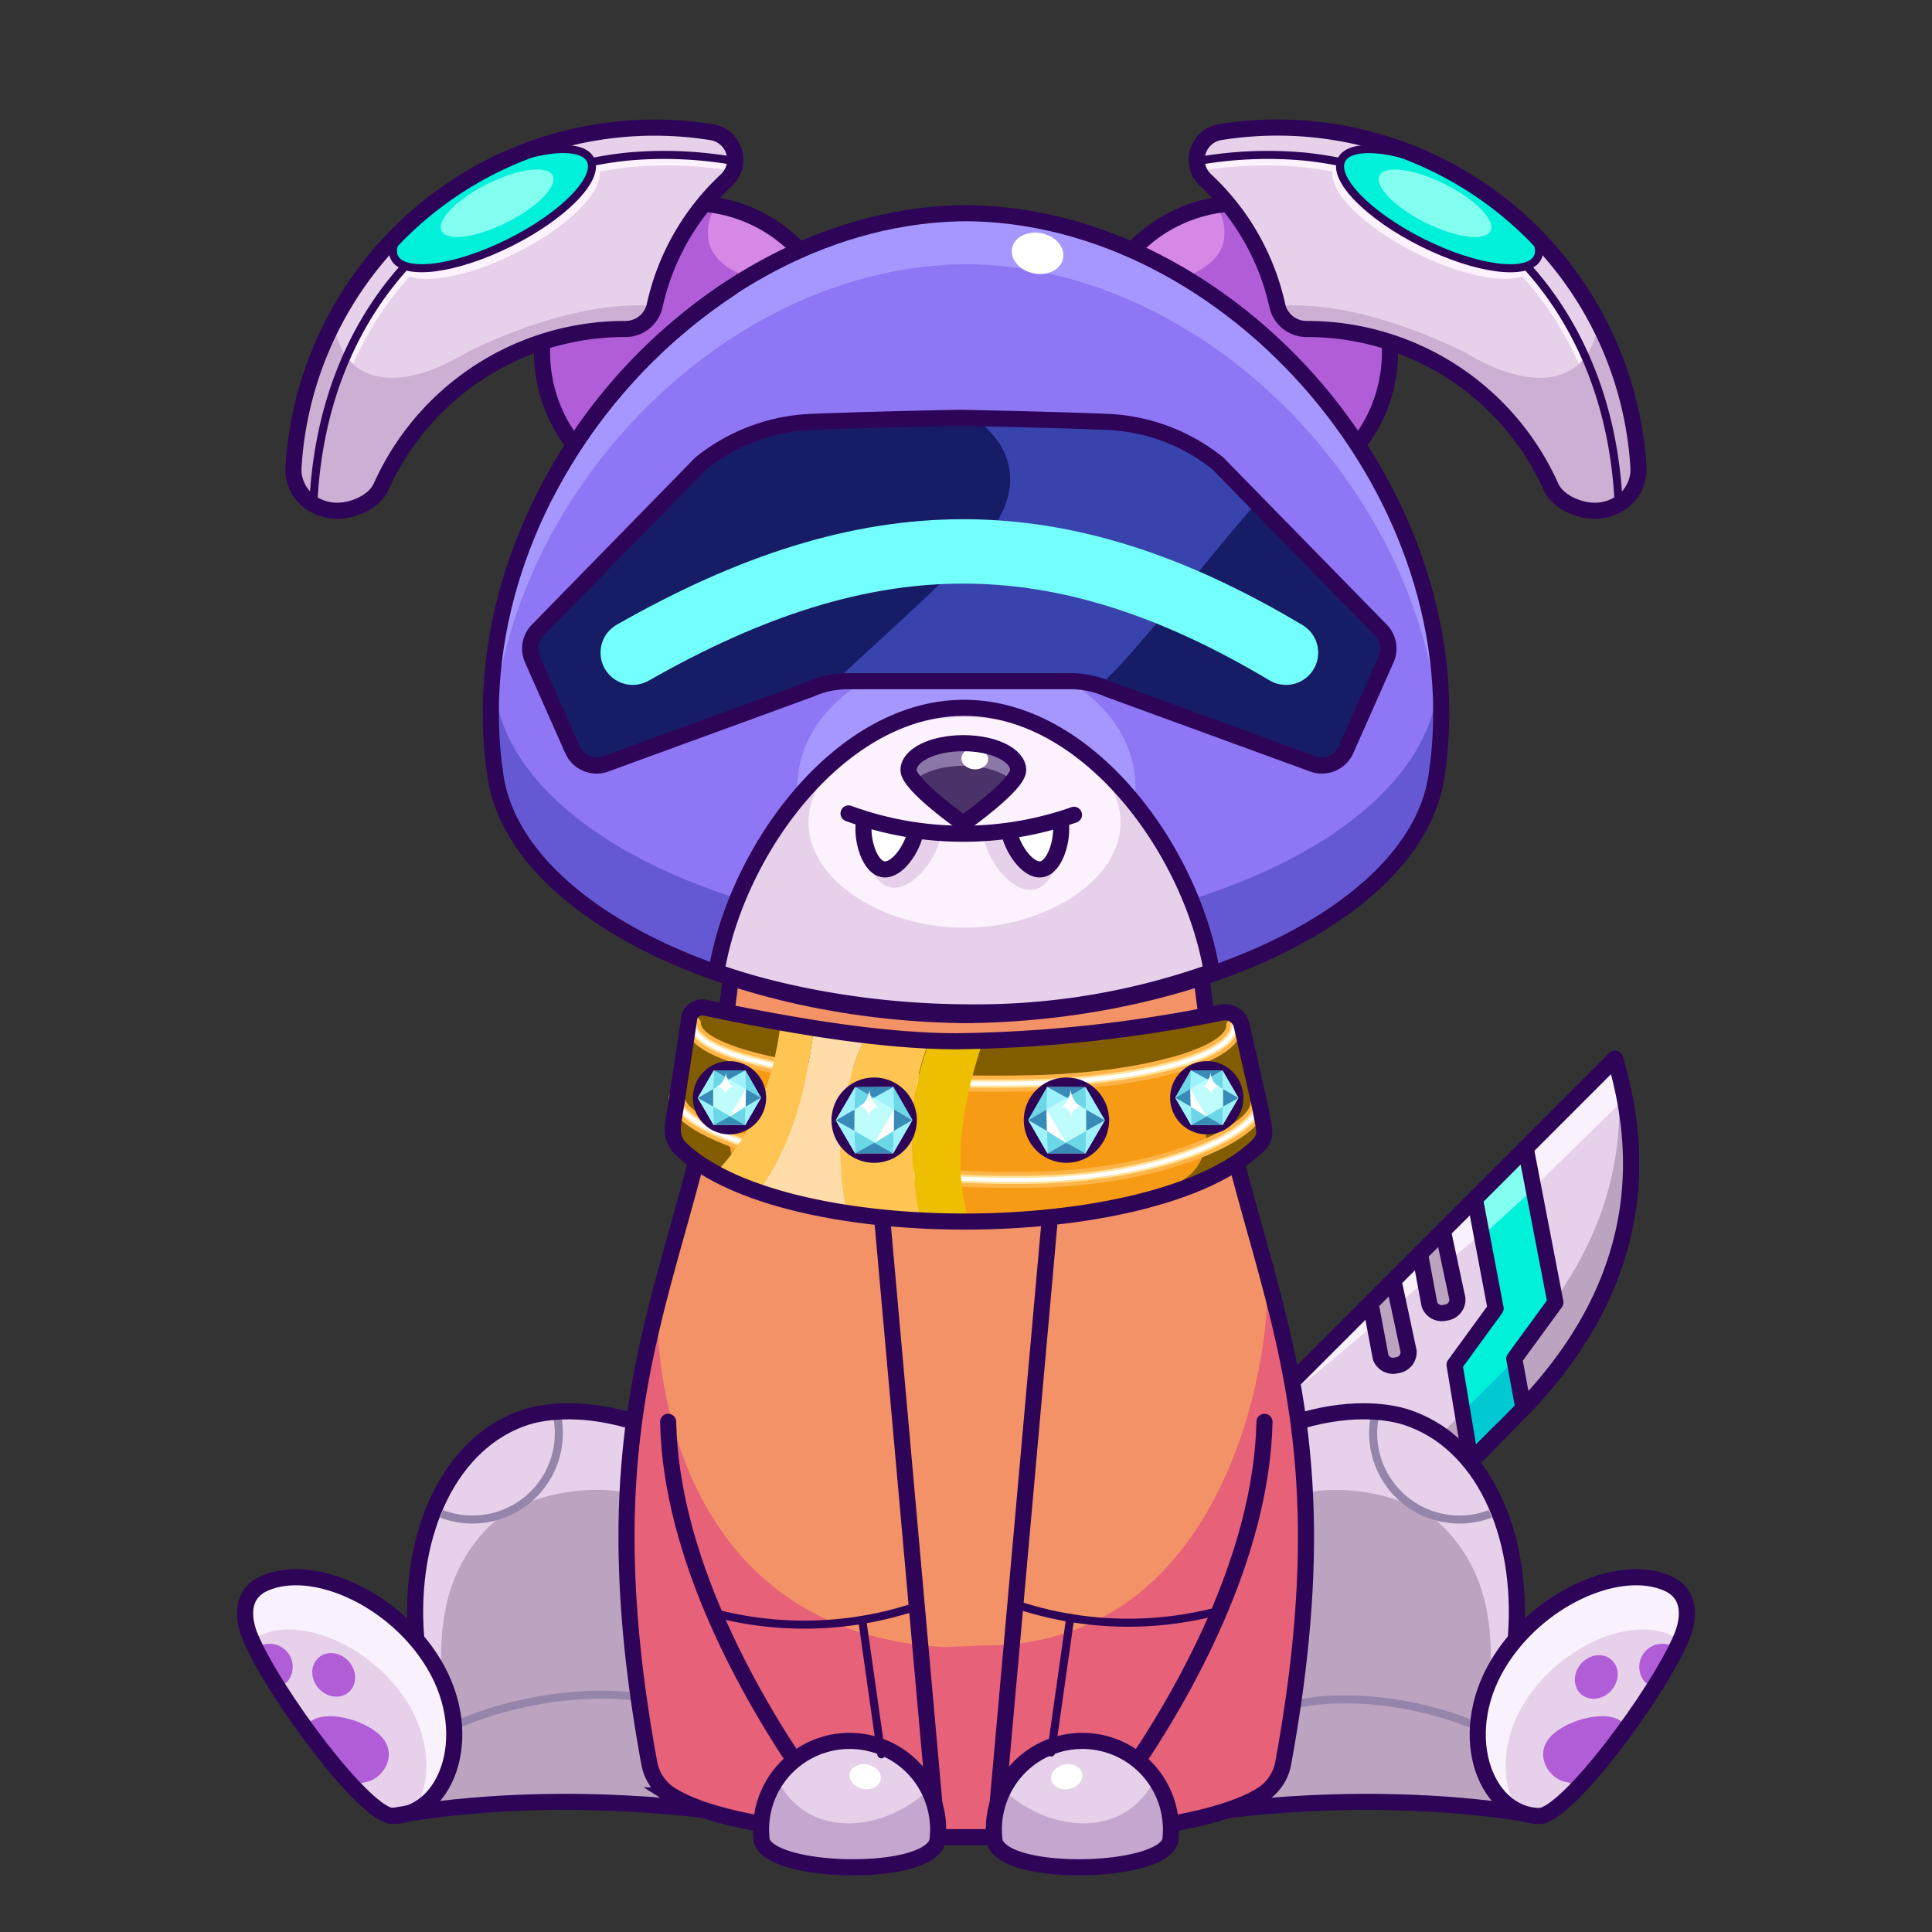
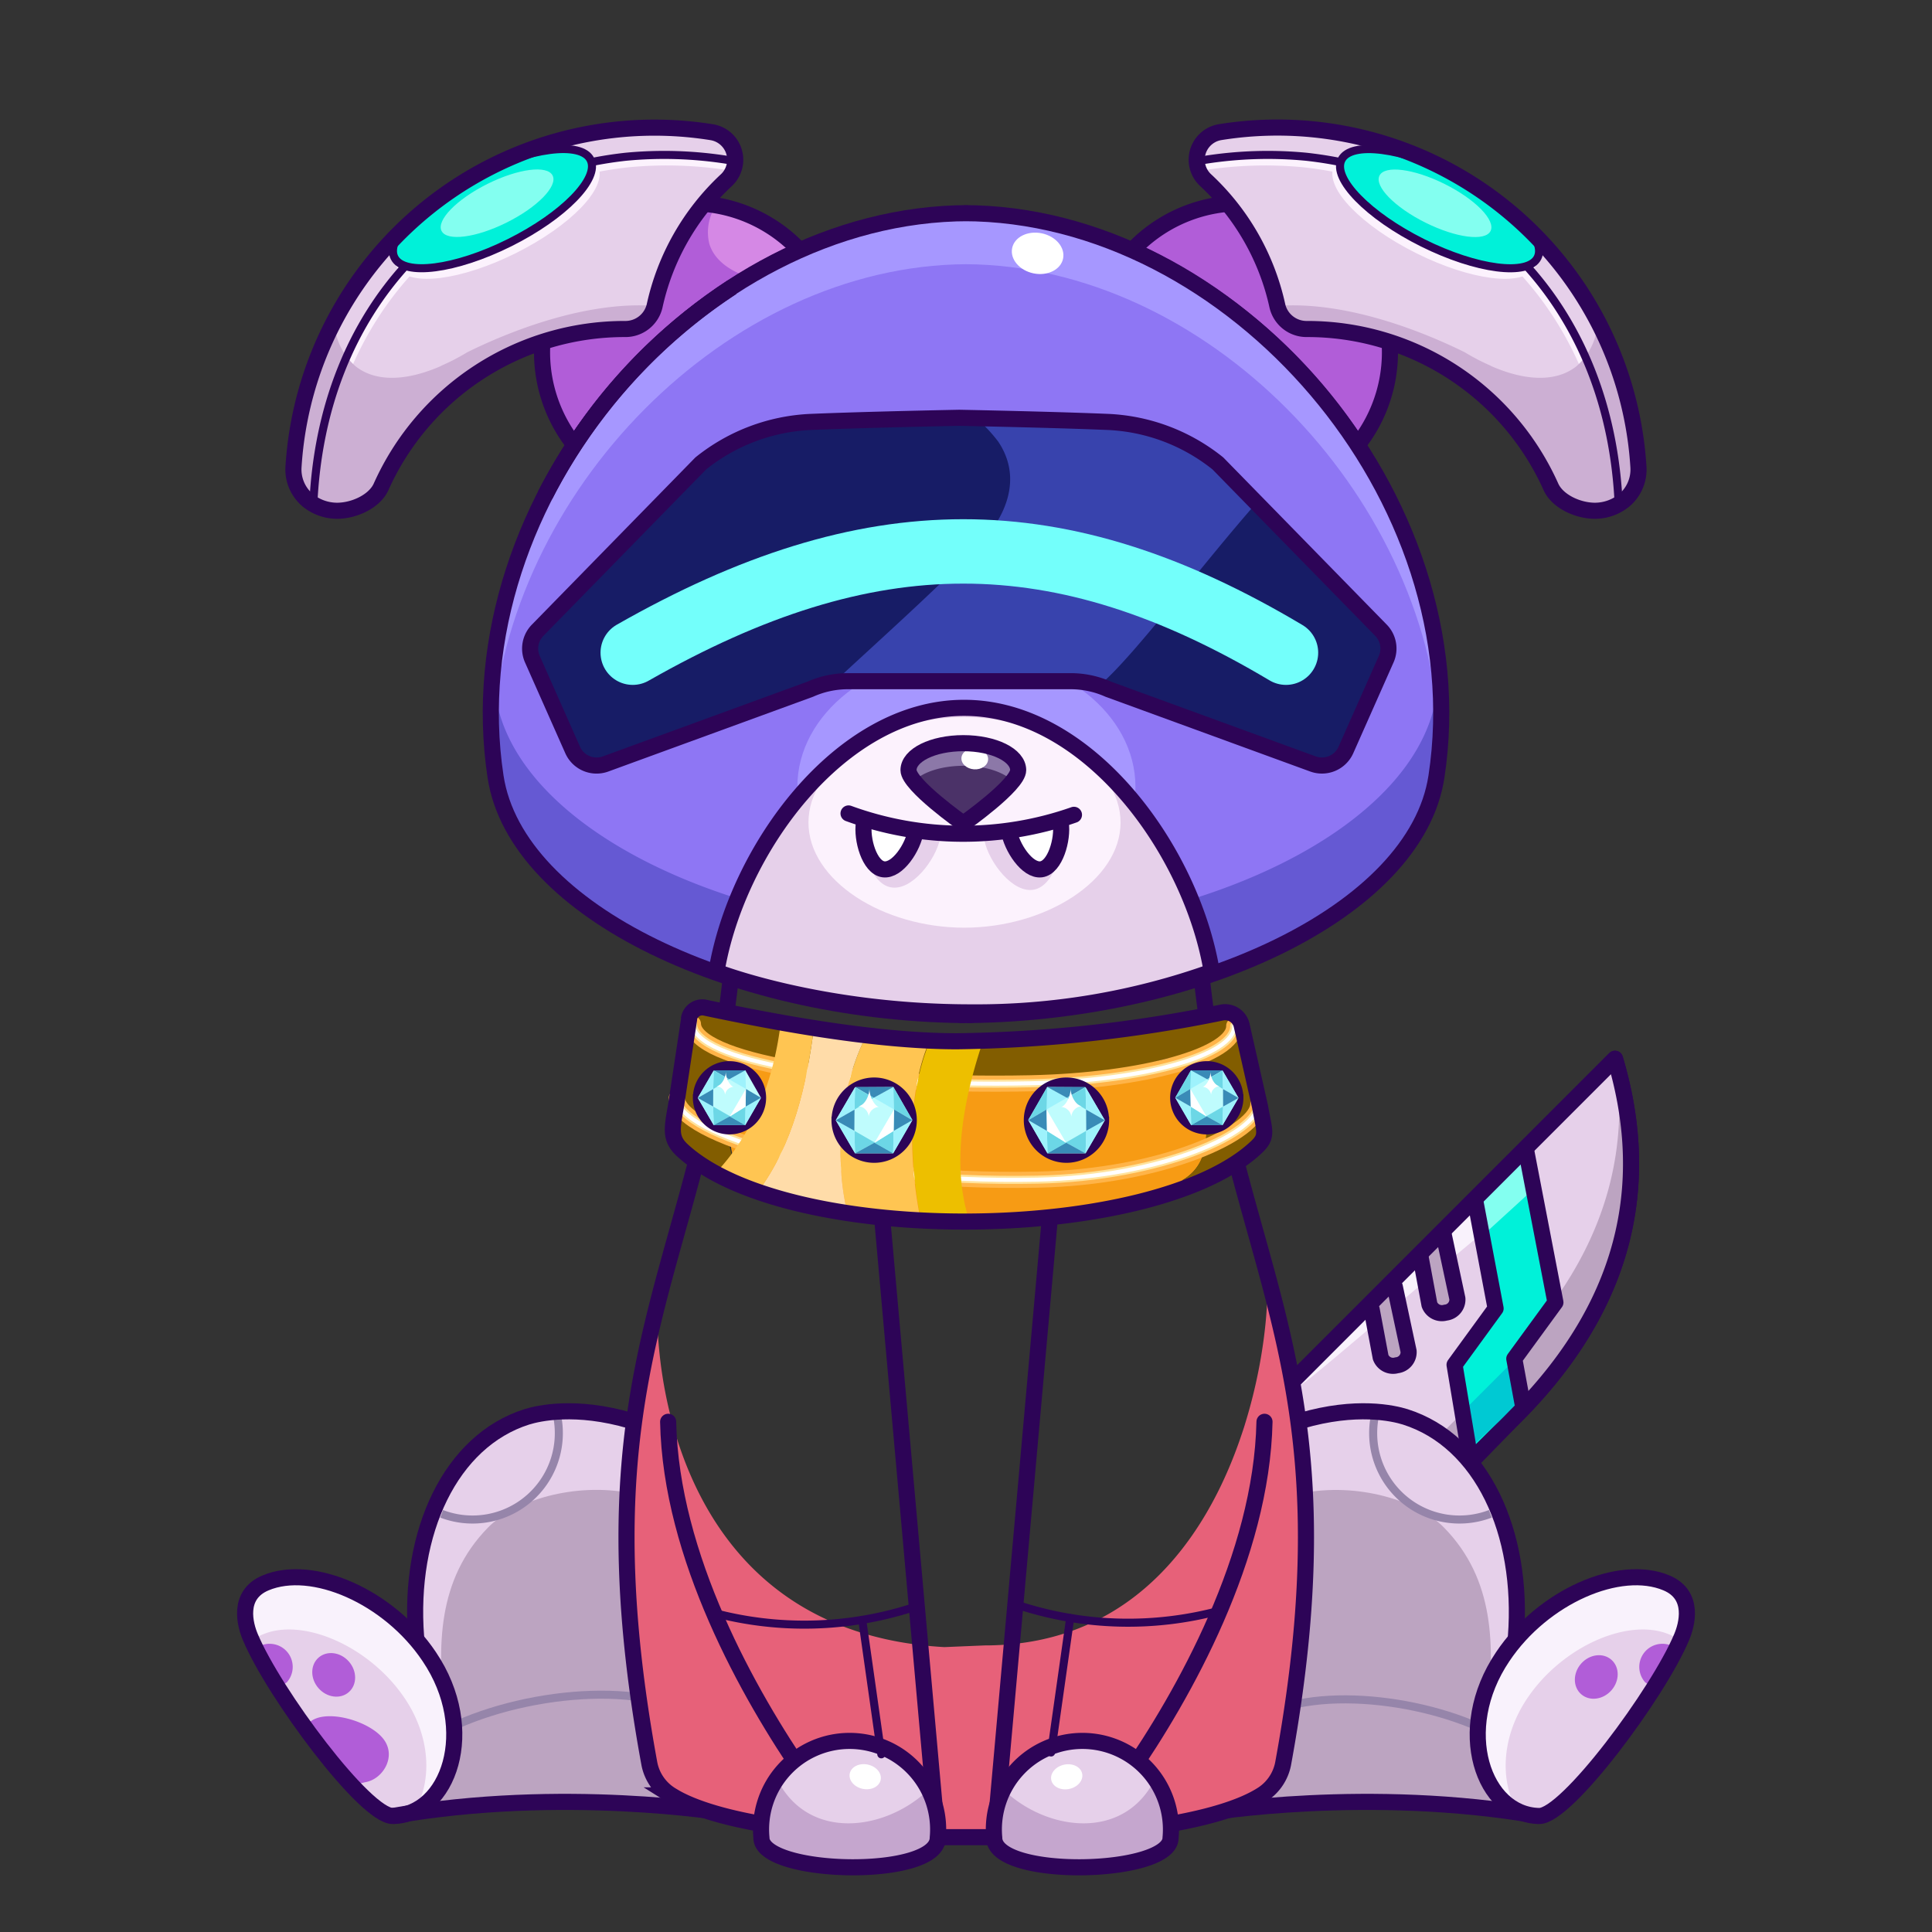
<svg xmlns="http://www.w3.org/2000/svg" viewBox="0 0 240 240">
  <rect x="0" y="0" width="240" height="240" fill="#333333" stroke="none" />
  <svg id="tale" viewBox="0 0 240 240">
    <defs>
      <style>.prefix_w6iM0NThXv_cls-1{fill:#00f1d9;}.prefix_w6iM0NThXv_cls-1,.prefix_w6iM0NThXv_cls-7{stroke:#2d0457;stroke-linecap:round;stroke-linejoin:round;stroke-width:2px;}.prefix_w6iM0NThXv_cls-2{fill:#83fff0;}.prefix_w6iM0NThXv_cls-3{fill:#00c9d3;}.prefix_w6iM0NThXv_cls-4{fill:#e6d0ea;}.prefix_w6iM0NThXv_cls-5{fill:#f9f2fc;}.prefix_w6iM0NThXv_cls-6{fill:#bca4c1;}.prefix_w6iM0NThXv_cls-7{fill:none;}</style>
    </defs>
    <g id="_03" data-name="03">
      <path class="prefix_w6iM0NThXv_cls-1" d="M188.27,175.92S170,194,170.48,194l-13.62-10.87a5.55,5.55,0,0,1,0-7.84l43.76-43.77h0C204.71,145.22,203.39,160.8,188.27,175.92Z" />
      <path class="prefix_w6iM0NThXv_cls-2" d="M190.78,147.46c-.41-1.61-.84-3.22-1.23-4.83l-7,7c.26,1.48.62,3,1,4.41C186,151.85,188.37,149.64,190.78,147.46Z" />
      <path class="prefix_w6iM0NThXv_cls-3" d="M189.87,173.25c-.41-1.61-.84-3.22-1.22-4.83l-7,7c.26,1.48.62,3,1,4.41C185.07,177.64,187.46,175.43,189.87,173.25Z" />
      <path class="prefix_w6iM0NThXv_cls-4" d="M190.88,150.91c.71,3.51,2.83,7.43,1.58,11-.63,1.83-2,3.28-3,4.93a7.06,7.06,0,0,0-.89,5,14.49,14.49,0,0,1,.3,3.4c14.54-14.93,15.77-30.26,11.74-43.73h0L189.09,143.1C189.81,145.66,190.35,148.28,190.88,150.91Z" />
-       <path class="prefix_w6iM0NThXv_cls-5" d="M201.83,136.47c-.32-1.66-.73-3.3-1.21-4.91h0L189.09,143.1c.44,1.57.81,3.16,1.16,4.76C192.24,145.81,200,138.27,201.83,136.47Z" />
      <path class="prefix_w6iM0NThXv_cls-6" d="M200.74,131.71c1.44,10.28-.68,21.34-9.51,32.31-.58.86-1.22,1.7-1.76,2.58a7.1,7.1,0,0,0-.89,5,14.45,14.45,0,0,1,.3,3.39C203.27,160.25,204.62,145.07,200.74,131.71Z" />
      <path class="prefix_w6iM0NThXv_cls-6" d="M190.88,150.64c.13.65.31,1.31.51,2,0-2.92-1.41-5.94-2-8.7-.08-.4-.16-.8-.25-1.19l-.09.09C189.81,145.39,190.35,148,190.88,150.64Z" />
      <path class="prefix_w6iM0NThXv_cls-4" d="M182.74,180.19c-.1-3.82-2.57-7.68-.89-11.44,1.06-2.36,1-3.94,3.29-5.31-.23-4.72-.42-10.29-1.56-14.84l-26.72,26.73a5.55,5.55,0,0,0,0,7.84L170.48,194c-.32,0,7.33-7.69,12.7-13A1,1,0,0,1,182.74,180.19Z" />
      <path class="prefix_w6iM0NThXv_cls-5" d="M161.57,172.07c1.16-.53,21.94-18.62,22.67-18.89-1-2.26-.23-1.53-.48-4" />
      <path class="prefix_w6iM0NThXv_cls-6" d="M173.27,159.85l1.71,8a1.64,1.64,0,0,1-1.47,1.75h0a1.64,1.64,0,0,1-2-1l-1.11-5.91" />
      <path class="prefix_w6iM0NThXv_cls-7" d="M173.27,159.85l1.71,8a1.64,1.64,0,0,1-1.47,1.75h0a1.64,1.64,0,0,1-2-1l-1.11-5.91" />
      <path class="prefix_w6iM0NThXv_cls-6" d="M179.33,153.31l1.71,8a1.63,1.63,0,0,1-1.47,1.75h0a1.65,1.65,0,0,1-2-1l-1.1-5.91" />
      <path class="prefix_w6iM0NThXv_cls-6" d="M185.14,163.44c-.23-4.72-.42-10.29-1.56-14.84l-.83.83c.31,3,2.44,10,2.58,12.83-2.35,1.37-4.5,8.93-4.41,12.76a1,1,0,0,0,.44.79c-5.37,5.36-13,13.06-12.69,13.06l-13.33-10.64a5.55,5.55,0,0,0,1.52,4.94l4.4,20.57c-.32,0,16.55-17.39,21.92-22.75a1,1,0,0,1-.44-.8c-.1-3.82-2.57-7.68-.89-11.44C182.91,166.39,182.8,164.81,185.14,163.44Z" />
      <path class="prefix_w6iM0NThXv_cls-7" d="M188.27,175.92S160.83,204,161.32,204l-4.46-20.86a5.55,5.55,0,0,1,0-7.84l43.76-43.77h0C204.71,145.22,203.39,160.8,188.27,175.92Z" />
      <polyline class="prefix_w6iM0NThXv_cls-7" points="189.58 142.9 193.22 161.79 188.11 168.79 189.22 174.81" />
      <polyline class="prefix_w6iM0NThXv_cls-7" points="183.27 149.2 185.79 162.54 180.69 169.54 182.65 181.29" />
      <path class="prefix_w6iM0NThXv_cls-7" d="M179.33,153.31l1.71,8a1.63,1.63,0,0,1-1.47,1.75h0a1.65,1.65,0,0,1-2-1l-1.1-5.91" />
    </g>
  </svg>
  <svg id="ears" viewBox="0 0 240 240">
    <defs>
      <style>.prefix_9_sPl_SqN3_cls-1{fill:#b15dd8;}.prefix_9_sPl_SqN3_cls-2{fill:#d588e5;}.prefix_9_sPl_SqN3_cls-3,.prefix_9_sPl_SqN3_cls-5,.prefix_9_sPl_SqN3_cls-7{fill:none;stroke-linecap:round;stroke-linejoin:round;}.prefix_9_sPl_SqN3_cls-3,.prefix_9_sPl_SqN3_cls-7{stroke:#2d0457;}.prefix_9_sPl_SqN3_cls-3{stroke-width:2px;}.prefix_9_sPl_SqN3_cls-4{fill:#e6d0ea;}.prefix_9_sPl_SqN3_cls-5{stroke:#fcf2fd;}.prefix_9_sPl_SqN3_cls-6{fill:#ccafd3;}.prefix_9_sPl_SqN3_cls-8{fill:#00f1d9;}.prefix_9_sPl_SqN3_cls-9{fill:#83fff0;}</style>
    </defs>
    <g id="_05" data-name="05">
      <path class="prefix_9_sPl_SqN3_cls-1" d="M168.65,55.27a18.51,18.51,0,0,0-28-24.17A66.11,66.11,0,0,1,168.65,55.27Z" />
-       <path class="prefix_9_sPl_SqN3_cls-2" d="M147.05,34.43c2.56-.85,4.32-2.25,4.89-4.16a6,6,0,0,0-.91-4.82,18.44,18.44,0,0,0-10.4,5.65A59.17,59.17,0,0,1,147.05,34.43Z" />
      <path class="prefix_9_sPl_SqN3_cls-3" d="M168.65,55.27a18.51,18.51,0,0,0-28-24.17A66.11,66.11,0,0,1,168.65,55.27Z" />
      <path class="prefix_9_sPl_SqN3_cls-4" d="M192.68,60.52h0c.84,1.79,3.35,2.93,5.46,2.93a5.8,5.8,0,0,0,3.59-1.27,5,5,0,0,0,1.8-4.19v0a44.93,44.93,0,0,0-52-41.57,3.47,3.47,0,0,0-1.72,6A30.09,30.09,0,0,1,158.68,38a3.72,3.72,0,0,0,3.68,2.87h0A33.15,33.15,0,0,1,192.68,60.52Z" />
      <path class="prefix_9_sPl_SqN3_cls-5" d="M200.74,62.94c-1.27-24.44-17.47-40.33-38.81-42.66a50.27,50.27,0,0,0-12.78.42" />
      <path class="prefix_9_sPl_SqN3_cls-6" d="M203.54,58v0a44.4,44.4,0,0,0-5.06-18,7.81,7.81,0,0,1-2.64,5.49c-2.5,2-6.33,1.85-10.57,0h0l-.14-.08a27.13,27.13,0,0,1-3.19-1.66C177,41.31,167.37,37.36,158.68,38a3.72,3.72,0,0,0,3.68,2.87h0a33.15,33.15,0,0,1,30.29,19.67h0c.84,1.79,3.35,2.93,5.46,2.93a5.8,5.8,0,0,0,3.59-1.27A5,5,0,0,0,203.54,58Z" />
      <ellipse class="prefix_9_sPl_SqN3_cls-5" cx="178.27" cy="26.77" rx="4.73" ry="13.5" transform="translate(74.77 174.37) rotate(-63.5)" />
      <path class="prefix_9_sPl_SqN3_cls-7" d="M201.09,62.94c-1-24.9-17.27-41.11-38.85-43.47a50.2,50.2,0,0,0-12.77.42" />
      <ellipse class="prefix_9_sPl_SqN3_cls-8" cx="178.82" cy="25.92" rx="4.73" ry="13.61" transform="translate(75.84 174.39) rotate(-63.5)" />
      <path class="prefix_9_sPl_SqN3_cls-3" d="M192.68,60.52h0c.84,1.79,3.35,2.93,5.46,2.93a5.8,5.8,0,0,0,3.59-1.27,5,5,0,0,0,1.8-4.19v0a44.93,44.93,0,0,0-52-41.57,3.47,3.47,0,0,0-1.72,6A30.09,30.09,0,0,1,158.68,38a3.72,3.72,0,0,0,3.68,2.87h0A33.15,33.15,0,0,1,192.68,60.52Z" />
      <ellipse class="prefix_9_sPl_SqN3_cls-7" cx="178.82" cy="25.92" rx="4.73" ry="13.61" transform="translate(75.84 174.39) rotate(-63.5)" />
      <ellipse class="prefix_9_sPl_SqN3_cls-9" cx="178.25" cy="25.25" rx="2.68" ry="7.71" transform="translate(76.13 173.51) rotate(-63.5)" />
      <path class="prefix_9_sPl_SqN3_cls-1" d="M71.35,55.27a18.51,18.51,0,0,1,28-24.17A66.11,66.11,0,0,0,71.35,55.27Z" />
      <path class="prefix_9_sPl_SqN3_cls-2" d="M93,34.43c-2.56-.85-4.32-2.25-4.89-4.16A6,6,0,0,1,89,25.45a18.44,18.44,0,0,1,10.4,5.65A59.17,59.17,0,0,0,93,34.43Z" />
      <path class="prefix_9_sPl_SqN3_cls-3" d="M71.35,55.27a18.51,18.51,0,0,1,28-24.17A66.11,66.11,0,0,0,71.35,55.27Z" />
      <path class="prefix_9_sPl_SqN3_cls-4" d="M47.32,60.52h0c-.84,1.79-3.35,2.93-5.46,2.93a5.8,5.8,0,0,1-3.59-1.27A5,5,0,0,1,36.46,58v0a44.93,44.93,0,0,1,52-41.57,3.47,3.47,0,0,1,1.72,6A30.09,30.09,0,0,0,81.32,38a3.72,3.72,0,0,1-3.68,2.87h0A33.15,33.15,0,0,0,47.32,60.52Z" />
      <path class="prefix_9_sPl_SqN3_cls-5" d="M39.26,63.1c1.2-24.53,17.42-40.49,38.81-42.82a50.27,50.27,0,0,1,12.78.42" />
      <path class="prefix_9_sPl_SqN3_cls-6" d="M36.46,58v0a44.4,44.4,0,0,1,5.06-18,7.81,7.81,0,0,0,2.64,5.49c2.5,2,6.33,1.85,10.57,0h0l.14-.08a27.13,27.13,0,0,0,3.19-1.66C63,41.31,72.63,37.36,81.32,38a3.72,3.72,0,0,1-3.68,2.87h0A33.15,33.15,0,0,0,47.32,60.52h0c-.84,1.79-3.35,2.93-5.46,2.93a5.8,5.8,0,0,1-3.59-1.27A5,5,0,0,1,36.46,58Z" />
      <ellipse class="prefix_9_sPl_SqN3_cls-5" cx="61.73" cy="26.77" rx="13.5" ry="4.73" transform="translate(-5.46 30.36) rotate(-26.5)" />
      <path class="prefix_9_sPl_SqN3_cls-7" d="M38.91,62.94c1-24.9,17.27-41.11,38.85-43.47a50.2,50.2,0,0,1,12.77.42" />
      <ellipse class="prefix_9_sPl_SqN3_cls-8" cx="61.18" cy="25.92" rx="13.61" ry="4.73" transform="translate(-5.14 30.02) rotate(-26.5)" />
      <path class="prefix_9_sPl_SqN3_cls-3" d="M47.32,60.52h0c-.84,1.79-3.35,2.93-5.46,2.93a5.8,5.8,0,0,1-3.59-1.27A5,5,0,0,1,36.46,58v0a44.93,44.93,0,0,1,52-41.57,3.47,3.47,0,0,1,1.72,6A30.09,30.09,0,0,0,81.32,38a3.72,3.72,0,0,1-3.68,2.87h0A33.15,33.15,0,0,0,47.32,60.52Z" />
      <ellipse class="prefix_9_sPl_SqN3_cls-7" cx="61.18" cy="25.92" rx="13.61" ry="4.73" transform="translate(-5.14 30.02) rotate(-26.5)" />
      <ellipse class="prefix_9_sPl_SqN3_cls-9" cx="61.75" cy="25.25" rx="7.71" ry="2.68" transform="translate(-4.78 30.2) rotate(-26.5)" />
    </g>
  </svg>
  <svg id="legs" viewBox="0 0 240 240">
    <defs>
      <style>.prefix_jb2VbFWE7l_cls-1{fill:#e6d0ea;}.prefix_jb2VbFWE7l_cls-2{fill:#bca4c1;}.prefix_jb2VbFWE7l_cls-3,.prefix_jb2VbFWE7l_cls-5,.prefix_jb2VbFWE7l_cls-7{fill:none;}.prefix_jb2VbFWE7l_cls-3{stroke:#9685aa;}.prefix_jb2VbFWE7l_cls-3,.prefix_jb2VbFWE7l_cls-7{stroke-miterlimit:10;}.prefix_jb2VbFWE7l_cls-4{fill:#b15dd8;}.prefix_jb2VbFWE7l_cls-5,.prefix_jb2VbFWE7l_cls-7{stroke:#2d0457;stroke-width:2px;}.prefix_jb2VbFWE7l_cls-5{stroke-linecap:round;stroke-linejoin:round;}.prefix_jb2VbFWE7l_cls-6{fill:#f9f2fc;}</style>
    </defs>
    <g id="_01" data-name="01">
      <path class="prefix_jb2VbFWE7l_cls-1" d="M84,224.12s-14.06-2.24-35.19,1.47l2.88-22.22C50.68,190.3,56,179,65.43,176c1.48-.46,12.82.64,14.34.61" />
      <path class="prefix_jb2VbFWE7l_cls-2" d="M60.61,189.77c-6.31,6.45-6.33,14.8-5.32,23.19.48,4-2.45,6-5.62,6l-.86,6.65C69.94,221.88,84,224.12,84,224.12l-5.64-38.64C71.37,184.12,63.94,186.37,60.61,189.77Z" />
      <path class="prefix_jb2VbFWE7l_cls-3" d="M69.21,175.9a10.89,10.89,0,0,1,.21,2.15,10.72,10.72,0,0,1-14.56,10" />
      <path class="prefix_jb2VbFWE7l_cls-3" d="M49.67,218.94c6-6.42,22.11-10.13,32.15-7.64" />
      <path class="prefix_jb2VbFWE7l_cls-1" d="M48.81,225.59c6.89-.13,10.68-10.66,4.51-19.8-5-7.47-14.53-11.61-20.35-9.15-3.55,1.5-2.51,5.23-1.87,6.73C34,210.3,45.39,225.65,48.81,225.59Z" />
      <path class="prefix_jb2VbFWE7l_cls-4" d="M47.47,215.83c-1.91-2.18-7.12-3.57-9-1.89,0,0,0,0,0,0a73.53,73.53,0,0,0,5.82,7.27c.11.12.22.25.32.38.27-.08.56-.16.87-.22C47.66,220.94,49.39,218,47.47,215.83Z" />
      <ellipse class="prefix_jb2VbFWE7l_cls-4" cx="41.44" cy="208.06" rx="2.51" ry="2.85" transform="translate(-127 79.1) rotate(-41.3)" />
      <path class="prefix_jb2VbFWE7l_cls-4" d="M32.36,205.74c.34.79.68,1.6,1,2.4.06.16.13.33.2.49s0,.11.07.17c.12.24.23.47.34.71a2.34,2.34,0,0,0,1.68-.55,2.87,2.87,0,0,0-3.75-4.28,1.45,1.45,0,0,0-.17.18A3.21,3.21,0,0,1,32.36,205.74Z" />
      <path class="prefix_jb2VbFWE7l_cls-5" d="M78.36,176.49c-6.85-2-11.45-.94-12.93-.48C56,179,50.68,190.3,51.69,203.37" />
      <path class="prefix_jb2VbFWE7l_cls-6" d="M53.32,205.79c-5-7.47-14.53-11.61-20.35-9.15-3.55,1.5-2.51,5.23-1.87,6.73.07.17.15.36.24.54a3.7,3.7,0,0,1,1.29-.87c5-2.14,13.28,1.45,17.64,7.92,3.41,5.06,3.3,10.6,1.22,14C56.56,222.53,58.63,213.65,53.32,205.79Z" />
      <path class="prefix_jb2VbFWE7l_cls-7" d="M90,225.21s-20.09-3.33-41.22.38" />
      <path class="prefix_jb2VbFWE7l_cls-5" d="M48.81,225.59c6.89-.13,10.68-10.66,4.51-19.8-5-7.47-14.53-11.61-20.35-9.15-3.55,1.5-2.51,5.23-1.87,6.73C34,210.3,45.39,225.65,48.81,225.59Z" />
      <path class="prefix_jb2VbFWE7l_cls-1" d="M156,224.12s14.06-2.24,35.19,1.47l-2.88-22.22c1-13.07-4.27-24.4-13.74-27.36-1.48-.46-12.82.64-14.34.61" />
      <path class="prefix_jb2VbFWE7l_cls-2" d="M179.39,189.77c6.31,6.45,6.33,14.8,5.32,23.19-.48,4,2.45,6,5.62,6l.86,6.65c-21.13-3.71-35.19-1.47-35.19-1.47l5.64-38.64C168.63,184.12,176.06,186.37,179.39,189.77Z" />
      <path class="prefix_jb2VbFWE7l_cls-3" d="M170.79,175.9a10.89,10.89,0,0,0-.21,2.15,10.72,10.72,0,0,0,14.56,10" />
      <path class="prefix_jb2VbFWE7l_cls-3" d="M190.33,218.94c-5.62-6-20.58-9.43-29.92-7.11" />
      <path class="prefix_jb2VbFWE7l_cls-5" d="M161.64,176.49c6.85-2,11.45-.94,12.93-.48,9.47,3,14.75,14.29,13.74,27.36" />
      <path class="prefix_jb2VbFWE7l_cls-7" d="M150,225.21s20.09-3.33,41.22.38" />
      <path class="prefix_jb2VbFWE7l_cls-1" d="M191.19,225.59c-6.89-.13-10.68-10.66-4.51-19.8,5-7.47,14.53-11.61,20.35-9.15,3.55,1.5,2.51,5.23,1.87,6.73C206,210.3,194.61,225.65,191.19,225.59Z" />
-       <path class="prefix_jb2VbFWE7l_cls-4" d="M192.53,215.83c1.91-2.18,7.12-3.57,9-1.89l0,0a73.53,73.53,0,0,1-5.82,7.27c-.11.12-.22.25-.32.38-.27-.08-.56-.16-.87-.22C192.34,220.94,190.61,218,192.53,215.83Z" />
      <ellipse class="prefix_jb2VbFWE7l_cls-4" cx="198.56" cy="208.06" rx="2.85" ry="2.51" transform="matrix(0.66, -0.75, 0.75, 0.66, -88.8, 219.92)" />
      <path class="prefix_jb2VbFWE7l_cls-4" d="M207.64,205.74c-.34.79-.68,1.6-1,2.4-.06.16-.13.33-.2.49s-.05.11-.07.17c-.12.24-.23.47-.34.71a2.34,2.34,0,0,1-1.68-.55,2.87,2.87,0,0,1,3.75-4.28,1.45,1.45,0,0,1,.17.18A3.21,3.21,0,0,0,207.64,205.74Z" />
      <path class="prefix_jb2VbFWE7l_cls-6" d="M186.68,205.79c5-7.47,14.53-11.61,20.35-9.15,3.55,1.5,2.51,5.23,1.87,6.73-.07.17-.15.36-.24.54a3.7,3.7,0,0,0-1.29-.87c-5.05-2.14-13.28,1.45-17.64,7.92-3.41,5.06-3.3,10.6-1.22,14C183.44,222.53,181.37,213.65,186.68,205.79Z" />
      <path class="prefix_jb2VbFWE7l_cls-5" d="M191.19,225.59c-6.89-.13-10.68-10.66-4.51-19.8,5-7.47,14.53-11.61,20.35-9.15,3.55,1.5,2.51,5.23,1.87,6.73C206,210.3,194.61,225.65,191.19,225.59Z" />
    </g>
  </svg>
  <svg id="body" viewBox="0 0 240 240">
    <defs>
      <style>.prefix_JXUi6Gwo-g_cls-1{fill:#f39267;}.prefix_JXUi6Gwo-g_cls-2{fill:#e76179;}.prefix_JXUi6Gwo-g_cls-3{fill:none;stroke:#2d0457;stroke-miterlimit:10;stroke-width:2px;}</style>
    </defs>
    <g id="_01" data-name="01">
-       <path class="prefix_JXUi6Gwo-g_cls-1" d="M149.06,119.27c3.6,38.3,19.58,49.48,10.33,99.84a5.89,5.89,0,0,1-2.76,3.92c-4.46,2.78-15.45,5.19-34,5.19h-5.2c-18.58,0-29.57-2.41-34-5.19a5.89,5.89,0,0,1-2.76-3.92c-9.25-50.36,6.73-61.54,10.33-99.84" />
      <path class="prefix_JXUi6Gwo-g_cls-2" d="M157.38,158.17c.76,10-4.92,46.23-35.07,46.23l-5,.21c-32.77-1.85-36-33.62-35.63-42.86-3.73,14.68-6,30.41-1.06,57.36A5.89,5.89,0,0,0,83.37,223c4.46,2.78,15.45,5.19,34,5.19h5.2c18.58,0,29.57-2.41,34-5.19a5.89,5.89,0,0,0,2.76-3.92C164.74,190,161.64,173.93,157.38,158.17Z" />
      <path class="prefix_JXUi6Gwo-g_cls-3" d="M149.06,119.27c3.6,38.3,19.58,49.48,10.33,99.84a5.89,5.89,0,0,1-2.76,3.92c-4.46,2.78-15.45,5.19-34,5.19h-5.2c-18.58,0-29.57-2.41-34-5.19a5.89,5.89,0,0,1-2.76-3.92c-9.25-50.36,6.73-61.54,10.33-99.84" />
    </g>
  </svg>
  <svg id="hand" viewBox="0 0 240 240">
    <defs>
      <style>.prefix_EyZMwuyG2S_cls-1,.prefix_EyZMwuyG2S_cls-4,.prefix_EyZMwuyG2S_cls-6{fill:none;stroke:#2d0457;}.prefix_EyZMwuyG2S_cls-1,.prefix_EyZMwuyG2S_cls-6{stroke-linecap:round;stroke-linejoin:round;}.prefix_EyZMwuyG2S_cls-1,.prefix_EyZMwuyG2S_cls-4{stroke-width:2px;}.prefix_EyZMwuyG2S_cls-2{fill:#e6d0ea;}.prefix_EyZMwuyG2S_cls-3{fill:#c5a6ce;}.prefix_EyZMwuyG2S_cls-4{stroke-miterlimit:10;}.prefix_EyZMwuyG2S_cls-5{fill:#fff;}</style>
    </defs>
    <g id="_01" data-name="01">
      <path class="prefix_EyZMwuyG2S_cls-1" d="M100.05,220.71C93,210.49,83.33,193.33,83,176.62" />
      <line class="prefix_EyZMwuyG2S_cls-1" x1="109.25" y1="147.56" x2="116.49" y2="228.72" />
      <path class="prefix_EyZMwuyG2S_cls-2" d="M116.49,228.31c0,5.12-21.9,4.61-21.9,0a11,11,0,1,1,21.9,0Z" />
      <path class="prefix_EyZMwuyG2S_cls-3" d="M96.83,221.57a11.2,11.2,0,0,0-2.24,6.74c0,4.61,21.9,5.12,21.9,0a11.19,11.19,0,0,0-1.53-5.63C109.6,227.45,100.75,228.47,96.83,221.57Z" />
      <path class="prefix_EyZMwuyG2S_cls-4" d="M116.49,228.31c0,5.12-21.9,4.61-21.9,0a11,11,0,1,1,21.9,0Z" />
      <ellipse class="prefix_EyZMwuyG2S_cls-5" cx="107.48" cy="220.71" rx="1.54" ry="1.96" transform="translate(-130.43 281.24) rotate(-78.31)" />
      <path class="prefix_EyZMwuyG2S_cls-1" d="M140,220.71c7.1-10.22,16.72-27.38,17.08-44.09" />
      <line class="prefix_EyZMwuyG2S_cls-1" x1="130.75" y1="147.56" x2="123.51" y2="228.72" />
      <path class="prefix_EyZMwuyG2S_cls-2" d="M123.51,228.31c0,5.12,21.9,4.61,21.9,0a11,11,0,1,0-21.9,0Z" />
      <path class="prefix_EyZMwuyG2S_cls-3" d="M143.17,221.57a11.2,11.2,0,0,1,2.24,6.74c0,4.61-21.9,5.12-21.9,0a11.19,11.19,0,0,1,1.53-5.63C130.4,227.45,139.25,228.47,143.17,221.57Z" />
      <path class="prefix_EyZMwuyG2S_cls-4" d="M123.51,228.31c0,5.12,21.9,4.61,21.9,0a11,11,0,1,0-21.9,0Z" />
      <ellipse class="prefix_EyZMwuyG2S_cls-5" cx="132.52" cy="220.71" rx="1.96" ry="1.54" transform="translate(-41.98 31.44) rotate(-11.69)" />
      <line class="prefix_EyZMwuyG2S_cls-6" x1="109.48" y1="217.93" x2="107.11" y2="201.23" />
      <path class="prefix_EyZMwuyG2S_cls-6" d="M88.57,200.33a43.93,43.93,0,0,0,24.82-.63" />
      <line class="prefix_EyZMwuyG2S_cls-6" x1="130.57" y1="217.7" x2="132.94" y2="201" />
      <path class="prefix_EyZMwuyG2S_cls-6" d="M151.48,200.09a43.89,43.89,0,0,1-24.81-.63" />
    </g>
  </svg>
  <svg id="colar" viewBox="0 0 240 240">
    <defs>
      <style>.prefix_a5zQj82H5o_cls-1{fill:#f79b14;}.prefix_a5zQj82H5o_cls-2{fill:#825d00;}.prefix_a5zQj82H5o_cls-3,.prefix_a5zQj82H5o_cls-4,.prefix_a5zQj82H5o_cls-5,.prefix_a5zQj82H5o_cls-9{fill:none;}.prefix_a5zQj82H5o_cls-3{stroke:#ffb448;}.prefix_a5zQj82H5o_cls-3,.prefix_a5zQj82H5o_cls-4,.prefix_a5zQj82H5o_cls-5{stroke-linecap:round;}.prefix_a5zQj82H5o_cls-3,.prefix_a5zQj82H5o_cls-9{stroke-width:2px;}.prefix_a5zQj82H5o_cls-4{stroke:#ffe39c;}.prefix_a5zQj82H5o_cls-5{stroke:#fff;stroke-width:0.5px;}.prefix_a5zQj82H5o_cls-6{fill:#edbf00;}.prefix_a5zQj82H5o_cls-7{fill:#ffc552;}.prefix_a5zQj82H5o_cls-8{fill:#ffdca9;}.prefix_a5zQj82H5o_cls-9{stroke:#2d0457;stroke-miterlimit:10;}.prefix_a5zQj82H5o_prefix_a5zQj82H5o_cls-10{fill:#bffcfd;}.prefix_a5zQj82H5o_prefix_a5zQj82H5o_cls-11{fill:#6cd7e6;}.prefix_a5zQj82H5o_prefix_a5zQj82H5o_cls-12{fill:#398bb7;}.prefix_a5zQj82H5o_prefix_a5zQj82H5o_cls-13{fill:#9ef2fc;}.prefix_a5zQj82H5o_prefix_a5zQj82H5o_cls-14{fill:#fff;}</style>
    </defs>
    <path class="prefix_a5zQj82H5o_cls-1" d="M156.53,137.41c3.56,19.11-65,16.32-71.74,5.52A4.83,4.83,0,0,1,84,137.2l1.93-12.47a4.65,4.65,0,0,1,.87.18c-.49.17-.76.41-.57.65l-1.26,12c-2.32,5.15,4.49,8.32,8.58,9.1-4.62-2.64-2.24-8.49-2.07-12.8.21-5.18,56.63-3.64,57.38,0,.8,4.24,2.56,10.18-2.07,12.8,12.46-3.41,9.49-7.36,7.91-17.45Z" />
    <path class="prefix_a5zQj82H5o_cls-2" d="M156.16,138.39c2.45,4.26-8.07,7.83-9.39,8.29,4.61-2.62,2.87-8.52,2.07-12.75-.75-3.66-3.54-2.53-5.49-2a78.17,78.17,0,0,1-23,2.44A79.54,79.54,0,0,1,97,131.93c-2-.51-4.74-1.64-5.49,2-.8,4.23-2.54,10.12,2.07,12.75-2.62-.31-5-1.79-7.13-3.29-5.51-.45-.11-18.3.38-18.46,2.31.5,29.84,4.37,32,4.37s24.71-2,24.67-2.07c4-.61,7.15-.35,9.92-1Z" />
    <path class="prefix_a5zQj82H5o_cls-3" d="M153.32,127.44c.08,3.64-11.24,6.83-25.3,7.13h0c-23.09.48-41.84-2.82-41.94-7.37" />
    <path class="prefix_a5zQj82H5o_cls-3" d="M156.32,137.08c.08,3.64-12,9.14-27.44,9.46h0c-25,.52-44.7-5.6-44.8-10.15" />
    <path class="prefix_a5zQj82H5o_cls-4" d="M153.32,127.44c.08,3.64-11.24,6.83-25.3,7.13h0c-23.09.48-41.84-2.82-41.94-7.37" />
    <path class="prefix_a5zQj82H5o_cls-4" d="M156.32,137.08c.08,3.64-12,9.14-27.44,9.46h0c-25,.52-44.7-5.6-44.8-10.15" />
    <path class="prefix_a5zQj82H5o_cls-5" d="M153.32,127.44c.08,3.64-11.24,6.83-25.3,7.13h0c-23.09.48-41.84-2.82-41.94-7.37" />
    <path class="prefix_a5zQj82H5o_cls-5" d="M156.32,137.08c.08,3.64-12,9.14-27.44,9.46h0c-25,.52-44.7-5.6-44.8-10.15" />
    <path class="prefix_a5zQj82H5o_cls-6" d="M122.33,128.68c-2.46,7.11-4.26,15.49-2,22.7-1.92-.63-4-.24-5.94.12-1.4-6.92-1.69-15.78,1.19-22.3A52,52,0,0,0,122.33,128.68Z" />
    <path class="prefix_a5zQj82H5o_cls-7" d="M114.34,151.45a27.6,27.6,0,0,1-8.93-.21c-1.87-7.05-1.13-16.2,2.28-22.73,2.61.26,5.21.56,7.84.64C112.65,135.67,112.94,144.53,114.34,151.45Z" />
    <path class="prefix_a5zQj82H5o_cls-8" d="M105.41,151.24c-4-.51-7.6-2.14-11.36-3.06,4.5-6,6.15-13.4,7.08-20.67,2.25.33,4.34.76,6.56,1C104.28,135,103.54,144.19,105.41,151.24Z" />
    <path class="prefix_a5zQj82H5o_cls-7" d="M101.13,127.51c-.93,7.27-2.58,14.71-7.08,20.67A18.68,18.68,0,0,1,88.62,146c5-5.09,7.59-12.07,8.4-19.25A13.59,13.59,0,0,0,101.13,127.51Z" />
    <g id="Слой_137" data-name="Слой 137">
      <path class="prefix_a5zQj82H5o_cls-9" d="M104.29,139.14a4.3,4.3,0,1,0,4.31-4.29h0a4.29,4.29,0,0,0-4.3,4.28Z" />
      <polygon class="prefix_a5zQj82H5o_prefix_a5zQj82H5o_cls-10" points="113.33 139.15 110.98 135.03 106.22 135.06 103.82 139.17 106.22 143.27 110.95 143.27 113.33 139.15" />
      <polygon class="prefix_a5zQj82H5o_prefix_a5zQj82H5o_cls-11" points="106.22 143.27 106.13 140.47 108.66 141.93 106.22 143.27" />
      <polygon class="prefix_a5zQj82H5o_prefix_a5zQj82H5o_cls-12" points="110.98 143.27 106.22 143.27 108.66 141.93 110.98 143.27" />
      <polygon class="prefix_a5zQj82H5o_prefix_a5zQj82H5o_cls-13" points="106.13 140.47 106.22 143.27 103.84 139.15 106.13 140.47" />
      <polygon class="prefix_a5zQj82H5o_prefix_a5zQj82H5o_cls-13" points="110.98 135.03 111.06 137.82 108.54 136.37 110.98 135.03" />
      <polygon class="prefix_a5zQj82H5o_prefix_a5zQj82H5o_cls-12" points="106.22 135.03 110.98 135.03 108.54 136.37 106.22 135.03" />
      <polygon class="prefix_a5zQj82H5o_prefix_a5zQj82H5o_cls-11" points="111.06 137.82 110.98 135.03 113.36 139.15 111.06 137.82" />
      <polygon class="prefix_a5zQj82H5o_prefix_a5zQj82H5o_cls-11" points="106.22 135.06 108.54 136.37 106.15 137.84 106.22 135.06" />
      <polygon class="prefix_a5zQj82H5o_prefix_a5zQj82H5o_cls-13" points="103.82 139.17 106.22 135.06 106.15 137.84 103.82 139.17" />
      <polygon class="prefix_a5zQj82H5o_prefix_a5zQj82H5o_cls-11" points="110.95 143.27 108.63 141.97 111.01 140.49 110.95 143.27" />
      <polygon class="prefix_a5zQj82H5o_prefix_a5zQj82H5o_cls-13" points="113.33 139.15 110.95 143.27 111.01 140.49 113.33 139.15" />
      <polygon class="prefix_a5zQj82H5o_prefix_a5zQj82H5o_cls-12" points="113.33 139.15 111.06 137.82 111.01 140.49 113.33 139.15" />
      <polygon class="prefix_a5zQj82H5o_prefix_a5zQj82H5o_cls-12" points="106.15 137.84 106.13 140.47 103.82 139.17 106.15 137.84" />
      <path class="prefix_a5zQj82H5o_prefix_a5zQj82H5o_cls-14" d="M108,135.19c0,1.14.74,2.31,1.22,2.31a1.39,1.39,0,0,0-1.31,1.22,1.39,1.39,0,0,0-1.31-1.31C107.25,137.41,108,136.33,108,135.19Z" />
      <polygon class="prefix_a5zQj82H5o_prefix_a5zQj82H5o_cls-14" points="111.06 137.82 108.63 141.97 111.01 140.49 111.06 137.82" />
      <path class="prefix_a5zQj82H5o_cls-9" d="M136.78,139.14a4.3,4.3,0,1,1-4.31-4.29h0a4.29,4.29,0,0,1,4.3,4.28Z" />
      <polygon class="prefix_a5zQj82H5o_prefix_a5zQj82H5o_cls-10" points="127.74 139.15 130.09 135.03 134.85 135.06 137.25 139.17 134.85 143.27 130.12 143.27 127.74 139.15" />
      <polygon class="prefix_a5zQj82H5o_prefix_a5zQj82H5o_cls-11" points="134.85 143.27 134.94 140.47 132.41 141.93 134.85 143.27" />
      <polygon class="prefix_a5zQj82H5o_prefix_a5zQj82H5o_cls-12" points="130.09 143.27 134.85 143.27 132.41 141.93 130.09 143.27" />
      <polygon class="prefix_a5zQj82H5o_prefix_a5zQj82H5o_cls-13" points="134.94 140.47 134.85 143.27 137.23 139.15 134.94 140.47" />
      <polygon class="prefix_a5zQj82H5o_prefix_a5zQj82H5o_cls-13" points="130.09 135.03 130.01 137.82 132.53 136.37 130.09 135.03" />
      <polygon class="prefix_a5zQj82H5o_prefix_a5zQj82H5o_cls-12" points="134.85 135.03 130.09 135.03 132.53 136.37 134.85 135.03" />
      <polygon class="prefix_a5zQj82H5o_prefix_a5zQj82H5o_cls-11" points="130.01 137.82 130.09 135.03 127.71 139.15 130.01 137.82" />
      <polygon class="prefix_a5zQj82H5o_prefix_a5zQj82H5o_cls-11" points="134.85 135.06 132.53 136.37 134.92 137.84 134.85 135.06" />
      <polygon class="prefix_a5zQj82H5o_prefix_a5zQj82H5o_cls-13" points="137.25 139.17 134.85 135.06 134.92 137.84 137.25 139.17" />
      <polygon class="prefix_a5zQj82H5o_prefix_a5zQj82H5o_cls-11" points="130.12 143.27 132.44 141.97 130.06 140.49 130.12 143.27" />
      <polygon class="prefix_a5zQj82H5o_prefix_a5zQj82H5o_cls-13" points="127.74 139.15 130.12 143.27 130.06 140.49 127.74 139.15" />
      <polygon class="prefix_a5zQj82H5o_prefix_a5zQj82H5o_cls-12" points="127.74 139.15 130.01 137.82 130.06 140.49 127.74 139.15" />
      <polygon class="prefix_a5zQj82H5o_prefix_a5zQj82H5o_cls-12" points="134.92 137.84 134.94 140.47 137.25 139.17 134.92 137.84" />
      <path class="prefix_a5zQj82H5o_prefix_a5zQj82H5o_cls-14" d="M133,135.19c0,1.14-.74,2.31-1.22,2.31a1.39,1.39,0,0,1,1.31,1.22,1.39,1.39,0,0,1,1.31-1.31C133.82,137.41,133,136.33,133,135.19Z" />
      <polygon class="prefix_a5zQj82H5o_prefix_a5zQj82H5o_cls-14" points="130.01 137.82 132.44 141.97 130.06 140.49 130.01 137.82" />
      <path class="prefix_a5zQj82H5o_cls-9" d="M153.46,136.36a3.55,3.55,0,1,1-3.56-3.54h0a3.53,3.53,0,0,1,3.55,3.53Z" />
      <polygon class="prefix_a5zQj82H5o_prefix_a5zQj82H5o_cls-10" points="146 136.37 147.94 132.96 151.87 132.99 153.85 136.39 151.87 139.77 147.97 139.77 146 136.37" />
      <polygon class="prefix_a5zQj82H5o_prefix_a5zQj82H5o_cls-11" points="151.87 139.77 151.94 137.46 149.86 138.66 151.87 139.77" />
      <polygon class="prefix_a5zQj82H5o_prefix_a5zQj82H5o_cls-12" points="147.94 139.77 151.87 139.77 149.86 138.66 147.94 139.77" />
      <polygon class="prefix_a5zQj82H5o_prefix_a5zQj82H5o_cls-13" points="151.94 137.46 151.87 139.77 153.84 136.37 151.94 137.46" />
      <polygon class="prefix_a5zQj82H5o_prefix_a5zQj82H5o_cls-13" points="147.94 132.96 147.87 135.27 149.96 134.07 147.94 132.96" />
      <polygon class="prefix_a5zQj82H5o_prefix_a5zQj82H5o_cls-12" points="151.87 132.96 147.94 132.96 149.96 134.07 151.87 132.96" />
      <polygon class="prefix_a5zQj82H5o_prefix_a5zQj82H5o_cls-11" points="147.87 135.27 147.94 132.96 145.98 136.37 147.87 135.27" />
      <polygon class="prefix_a5zQj82H5o_prefix_a5zQj82H5o_cls-11" points="151.87 132.99 149.96 134.07 151.93 135.29 151.87 132.99" />
      <polygon class="prefix_a5zQj82H5o_prefix_a5zQj82H5o_cls-13" points="153.85 136.39 151.87 132.99 151.93 135.29 153.85 136.39" />
      <polygon class="prefix_a5zQj82H5o_prefix_a5zQj82H5o_cls-11" points="147.97 139.77 149.88 138.7 147.92 137.47 147.97 139.77" />
      <polygon class="prefix_a5zQj82H5o_prefix_a5zQj82H5o_cls-13" points="146 136.37 147.97 139.77 147.92 137.47 146 136.37" />
      <polygon class="prefix_a5zQj82H5o_prefix_a5zQj82H5o_cls-12" points="146 136.37 147.87 135.27 147.92 137.47 146 136.37" />
      <polygon class="prefix_a5zQj82H5o_prefix_a5zQj82H5o_cls-12" points="151.93 135.29 151.94 137.46 153.85 136.39 151.93 135.29" />
      <path class="prefix_a5zQj82H5o_prefix_a5zQj82H5o_cls-14" d="M150.37,133.1c0,.94-.6,1.9-1,1.9a1.16,1.16,0,0,1,1.08,1,1.15,1.15,0,0,1,1.08-1.08C151,134.93,150.37,134,150.37,133.1Z" />
      <polygon class="prefix_a5zQj82H5o_prefix_a5zQj82H5o_cls-14" points="147.87 135.27 149.88 138.7 147.92 137.47 147.87 135.27" />
      <path class="prefix_a5zQj82H5o_cls-9" d="M87.07,136.36a3.55,3.55,0,1,0,3.56-3.54h0a3.53,3.53,0,0,0-3.55,3.53Z" />
      <polygon class="prefix_a5zQj82H5o_prefix_a5zQj82H5o_cls-10" points="94.53 136.37 92.59 132.96 88.66 132.99 86.68 136.39 88.66 139.77 92.57 139.77 94.53 136.37" />
      <polygon class="prefix_a5zQj82H5o_prefix_a5zQj82H5o_cls-11" points="88.66 139.77 88.59 137.46 90.68 138.66 88.66 139.77" />
      <polygon class="prefix_a5zQj82H5o_prefix_a5zQj82H5o_cls-12" points="92.59 139.77 88.66 139.77 90.68 138.66 92.59 139.77" />
      <polygon class="prefix_a5zQj82H5o_prefix_a5zQj82H5o_cls-13" points="88.59 137.46 88.66 139.77 86.69 136.37 88.59 137.46" />
      <polygon class="prefix_a5zQj82H5o_prefix_a5zQj82H5o_cls-13" points="92.59 132.96 92.66 135.27 90.58 134.07 92.59 132.96" />
      <polygon class="prefix_a5zQj82H5o_prefix_a5zQj82H5o_cls-12" points="88.66 132.96 92.59 132.96 90.58 134.07 88.66 132.96" />
-       <polygon class="prefix_a5zQj82H5o_prefix_a5zQj82H5o_cls-11" points="92.66 135.27 92.59 132.96 94.56 136.37 92.66 135.27" />
      <polygon class="prefix_a5zQj82H5o_prefix_a5zQj82H5o_cls-11" points="88.66 132.99 90.58 134.07 88.6 135.29 88.66 132.99" />
      <polygon class="prefix_a5zQj82H5o_prefix_a5zQj82H5o_cls-13" points="86.68 136.39 88.66 132.99 88.6 135.29 86.68 136.39" />
      <polygon class="prefix_a5zQj82H5o_prefix_a5zQj82H5o_cls-11" points="92.57 139.77 90.65 138.7 92.62 137.47 92.57 139.77" />
      <polygon class="prefix_a5zQj82H5o_prefix_a5zQj82H5o_cls-13" points="94.53 136.37 92.57 139.77 92.62 137.47 94.53 136.37" />
      <polygon class="prefix_a5zQj82H5o_prefix_a5zQj82H5o_cls-12" points="94.53 136.37 92.66 135.27 92.62 137.47 94.53 136.37" />
      <polygon class="prefix_a5zQj82H5o_prefix_a5zQj82H5o_cls-12" points="88.6 135.29 88.59 137.46 86.68 136.39 88.6 135.29" />
      <path class="prefix_a5zQj82H5o_prefix_a5zQj82H5o_cls-14" d="M90.16,133.1c0,.94.61,1.9,1,1.9a1.16,1.16,0,0,0-1.09,1A1.14,1.14,0,0,0,89,134.93C89.51,134.93,90.16,134,90.16,133.1Z" />
      <polygon class="prefix_a5zQj82H5o_prefix_a5zQj82H5o_cls-14" points="92.66 135.27 90.65 138.7 92.62 137.47 92.66 135.27" />
    </g>
    <g id="Слой_140" data-name="Слой 140">
      <path class="prefix_a5zQj82H5o_cls-9" d="M156.14,142.44c1.38-1.32.91-2,.38-5l-2.26-10a2.11,2.11,0,0,0-2.48-1.66h0a174,174,0,0,1-32.9,3.57c-10.53,0-23.25-2.49-31.28-4.17a1.67,1.67,0,0,0-2,1.29s0,.1,0,.15L84,137.22c-.52,3-.84,4.22.83,5.73C98.08,155,143.51,154.52,156.14,142.44Z" />
    </g>
  </svg>
  <svg id="head" viewBox="0 0 240 240">
    <defs>
      <style>.prefix_Pvbd6DyALf_cls-1{fill:#8e76f4;}.prefix_Pvbd6DyALf_cls-2{fill:#a697ff;}.prefix_Pvbd6DyALf_cls-3{fill:#caf1ff;}.prefix_Pvbd6DyALf_cls-4{fill:#fff;}.prefix_Pvbd6DyALf_cls-5{fill:#88a4ea;}.prefix_Pvbd6DyALf_cls-6{fill:#6559d3;}.prefix_Pvbd6DyALf_cls-7{fill:none;stroke:#2d0457;stroke-miterlimit:10;stroke-width:2px;}</style>
    </defs>
    <g id="_02" data-name="02">
      <path class="prefix_Pvbd6DyALf_cls-1" d="M119.17,126.1c29.11,0,56.7-12.75,59.27-29.62,5.29-34.73-25.4-70-58.74-70h.6c-33.34,0-64,35.24-58.74,70,2.57,16.87,30.16,29.62,59.27,29.62" />
      <path class="prefix_Pvbd6DyALf_cls-2" d="M120,32.82h0c29.66.19,57.12,28.2,58.92,58.85,1.94-33-27.24-64.95-58.92-65.15-31.68.2-60.86,32.15-58.92,65.15C62.88,61,90.34,33,120,32.82Z" />
      <path class="prefix_Pvbd6DyALf_cls-3" d="M119.7,26.51h0Z" />
      <ellipse class="prefix_Pvbd6DyALf_cls-4" cx="128.91" cy="31.47" rx="2.54" ry="3.23" transform="translate(71.96 151.33) rotate(-78.31)" />
      <path class="prefix_Pvbd6DyALf_cls-5" d="M120.83,126.1h0Z" />
      <path class="prefix_Pvbd6DyALf_cls-6" d="M178.44,86.36C175.89,103.06,148.8,115.73,120,116h0c-28.8-.24-55.89-12.91-58.44-29.61-.15-1-.26-2-.35-2.94a53.46,53.46,0,0,0,.35,13.06c2.55,16.71,29.64,29.37,58.44,29.61,28.8-.24,55.89-12.9,58.44-29.61a53.46,53.46,0,0,0,.35-13.06C178.7,84.4,178.59,85.38,178.44,86.36Z" />
      <path class="prefix_Pvbd6DyALf_cls-7" d="M119.17,126.1c29.11,0,56.7-12.75,59.27-29.62,5.29-34.73-25.4-70-58.74-70h.6c-33.34,0-64,35.24-58.74,70,2.57,16.87,30.16,29.62,59.27,29.62" />
      <path class="prefix_Pvbd6DyALf_cls-7" d="M90.93,35.69A68,68,0,0,0,67.72,61.51" />
      <path class="prefix_Pvbd6DyALf_cls-2" d="M141.05,97.75c0,9.11-9.41,12.93-21,12.93s-21-3.82-21-12.93,9.41-16.5,21-16.5S141.05,88.64,141.05,97.75Z" />
    </g>
  </svg>
  <svg id="mask" viewBox="0 0 240 240">
    <defs>
      <style>.prefix_YLc1Gx_JT0_cls-1{fill:#e6d0ea;}.prefix_YLc1Gx_JT0_cls-2{fill:#fcf2fd;}.prefix_YLc1Gx_JT0_cls-3,.prefix_YLc1Gx_JT0_cls-7{fill:none;stroke:#2d0457;stroke-width:2px;}.prefix_YLc1Gx_JT0_cls-3{stroke-miterlimit:10;}.prefix_YLc1Gx_JT0_cls-4{fill:#4b3268;}.prefix_YLc1Gx_JT0_cls-5{fill:#8c78a8;}.prefix_YLc1Gx_JT0_cls-6{fill:#fff;}.prefix_YLc1Gx_JT0_cls-7{stroke-linecap:round;stroke-linejoin:round;}</style>
    </defs>
    <g id="_02" data-name="02">
      <path class="prefix_YLc1Gx_JT0_cls-1" d="M89.38,120.71c2.48-15,15.31-32.78,30.77-32.78,18.34,0,32.49,32.25,30.76,32.78C114.41,131.82,89.38,120.71,89.38,120.71Z" />
      <path class="prefix_YLc1Gx_JT0_cls-2" d="M139.2,102.17c0,7.22-9.33,13.07-19.42,13.07s-19.35-5.85-19.35-13.07,9.26-13.08,19.35-13.08S139.2,95,139.2,102.17Z" />
      <path class="prefix_YLc1Gx_JT0_cls-3" d="M89,120.71c2.48-15,15.31-32.78,30.76-32.78s28.28,17.74,30.77,32.78a87,87,0,0,1-29.91,5.05C101.85,125.76,89,120.71,89,120.71Z" />
      <path class="prefix_YLc1Gx_JT0_cls-4" d="M126.48,95.67c0,1.85-6.81,6.64-6.81,6.64s-6.81-4.79-6.81-6.64,3-3.35,6.81-3.35S126.48,93.82,126.48,95.67Z" />
      <path class="prefix_YLc1Gx_JT0_cls-5" d="M119.67,95.13c2.7,0,5,.77,6.13,1.9a2.64,2.64,0,0,0,.68-1.36c0-1.85-3-3.35-6.81-3.35s-6.81,1.5-6.81,3.35a2.64,2.64,0,0,0,.68,1.36C114.64,95.9,117,95.13,119.67,95.13Z" />
      <ellipse class="prefix_YLc1Gx_JT0_cls-6" cx="121.1" cy="94.27" rx="1.31" ry="1.66" transform="translate(18.98 208.83) rotate(-86.19)" />
      <path class="prefix_YLc1Gx_JT0_cls-3" d="M126.48,95.67c0,1.85-6.81,6.64-6.81,6.64s-6.81-4.79-6.81-6.64,3-3.35,6.81-3.35S126.48,93.82,126.48,95.67Z" />
      <path class="prefix_YLc1Gx_JT0_cls-1" d="M116.79,104.14c-.55,2.69-3.55,6.61-6.16,6.08s-3.83-5.32-3.28-8" />
      <path class="prefix_YLc1Gx_JT0_cls-6" d="M113.68,103.68c-.42,2-2.71,5-4.69,4.64s-2.93-4.06-2.51-6.11" />
      <path class="prefix_YLc1Gx_JT0_cls-1" d="M122.3,104.43c.55,2.69,3.55,6.61,6.16,6.08s3.83-5.32,3.29-8" />
      <path class="prefix_YLc1Gx_JT0_cls-6" d="M125.14,104c.41,2,2.7,5,4.69,4.64s2.92-4.06,2.51-6.11" />
      <path class="prefix_YLc1Gx_JT0_cls-7" d="M105.41,101.05a41.48,41.48,0,0,0,28,.17" />
      <path class="prefix_YLc1Gx_JT0_cls-3" d="M113.75,103.22c-.3,2-2.25,5-4,4.77s-2.74-3.75-2.43-5.76" />
      <path class="prefix_YLc1Gx_JT0_cls-3" d="M125.34,103.22c.31,2,2.26,5,4,4.77s2.73-3.75,2.43-5.76" />
    </g>
  </svg>
  <svg id="eyes" viewBox="0 0 240 240">
    <defs>
      <style>.prefix_cbQkhen6hW_cls-1{fill:#171c66;}.prefix_cbQkhen6hW_cls-2{fill:#3843ad;}.prefix_cbQkhen6hW_cls-3,.prefix_cbQkhen6hW_cls-4{fill:none;stroke-linecap:round;stroke-linejoin:round;}.prefix_cbQkhen6hW_cls-3{stroke:#2d0457;stroke-width:2px;}.prefix_cbQkhen6hW_cls-4{stroke:#73fffb;stroke-width:8px;}</style>
    </defs>
    <g id="_06" data-name="06">
      <path class="prefix_cbQkhen6hW_cls-1" d="M171.56,78.3,151.29,57.57a23.44,23.44,0,0,0-13.74-5.16c-5.16-.21-12-.38-18.38-.51-6.35.13-13.22.3-18.38.51a23.46,23.46,0,0,0-13.74,5.16L66.78,78.3a3.25,3.25,0,0,0-.64,3.6l5,11.27a3.25,3.25,0,0,0,4.09,1.73l25.41-9.28a11.53,11.53,0,0,1,4.7-1H133a11.52,11.52,0,0,1,4.69,1L163.1,94.9a3.26,3.26,0,0,0,4.09-1.73l5-11.27A3.25,3.25,0,0,0,171.56,78.3Z" />
      <path class="prefix_cbQkhen6hW_cls-2" d="M156.08,62.47l-4.79-4.9a23.44,23.44,0,0,0-13.74-5.16C133,52.22,127,52.07,121.31,52a18,18,0,0,1,2.7,2.87c3.06,4.57.94,9.43-2.53,13-5.75,5.88-11.94,11.37-18,17a10.66,10.66,0,0,1,1.87-.17H133a11.82,11.82,0,0,1,2.71.33l1,0C141,81.31,148.93,70.62,156.08,62.47Z" />
      <path class="prefix_cbQkhen6hW_cls-3" d="M171.56,78.3,151.29,57.57a23.44,23.44,0,0,0-13.74-5.16c-5.16-.21-12-.38-18.38-.51-6.35.13-13.22.3-18.38.51a23.46,23.46,0,0,0-13.74,5.16L66.78,78.3a3.25,3.25,0,0,0-.64,3.6l5,11.27a3.25,3.25,0,0,0,4.09,1.73l25.41-9.28a11.53,11.53,0,0,1,4.7-1H133a11.52,11.52,0,0,1,4.69,1L163.1,94.9a3.26,3.26,0,0,0,4.09-1.73l5-11.27A3.25,3.25,0,0,0,171.56,78.3Z" />
      <path class="prefix_cbQkhen6hW_cls-4" d="M78.6,81.08c29.43-16.77,53-16.78,81.15,0" />
    </g>
  </svg>
</svg>